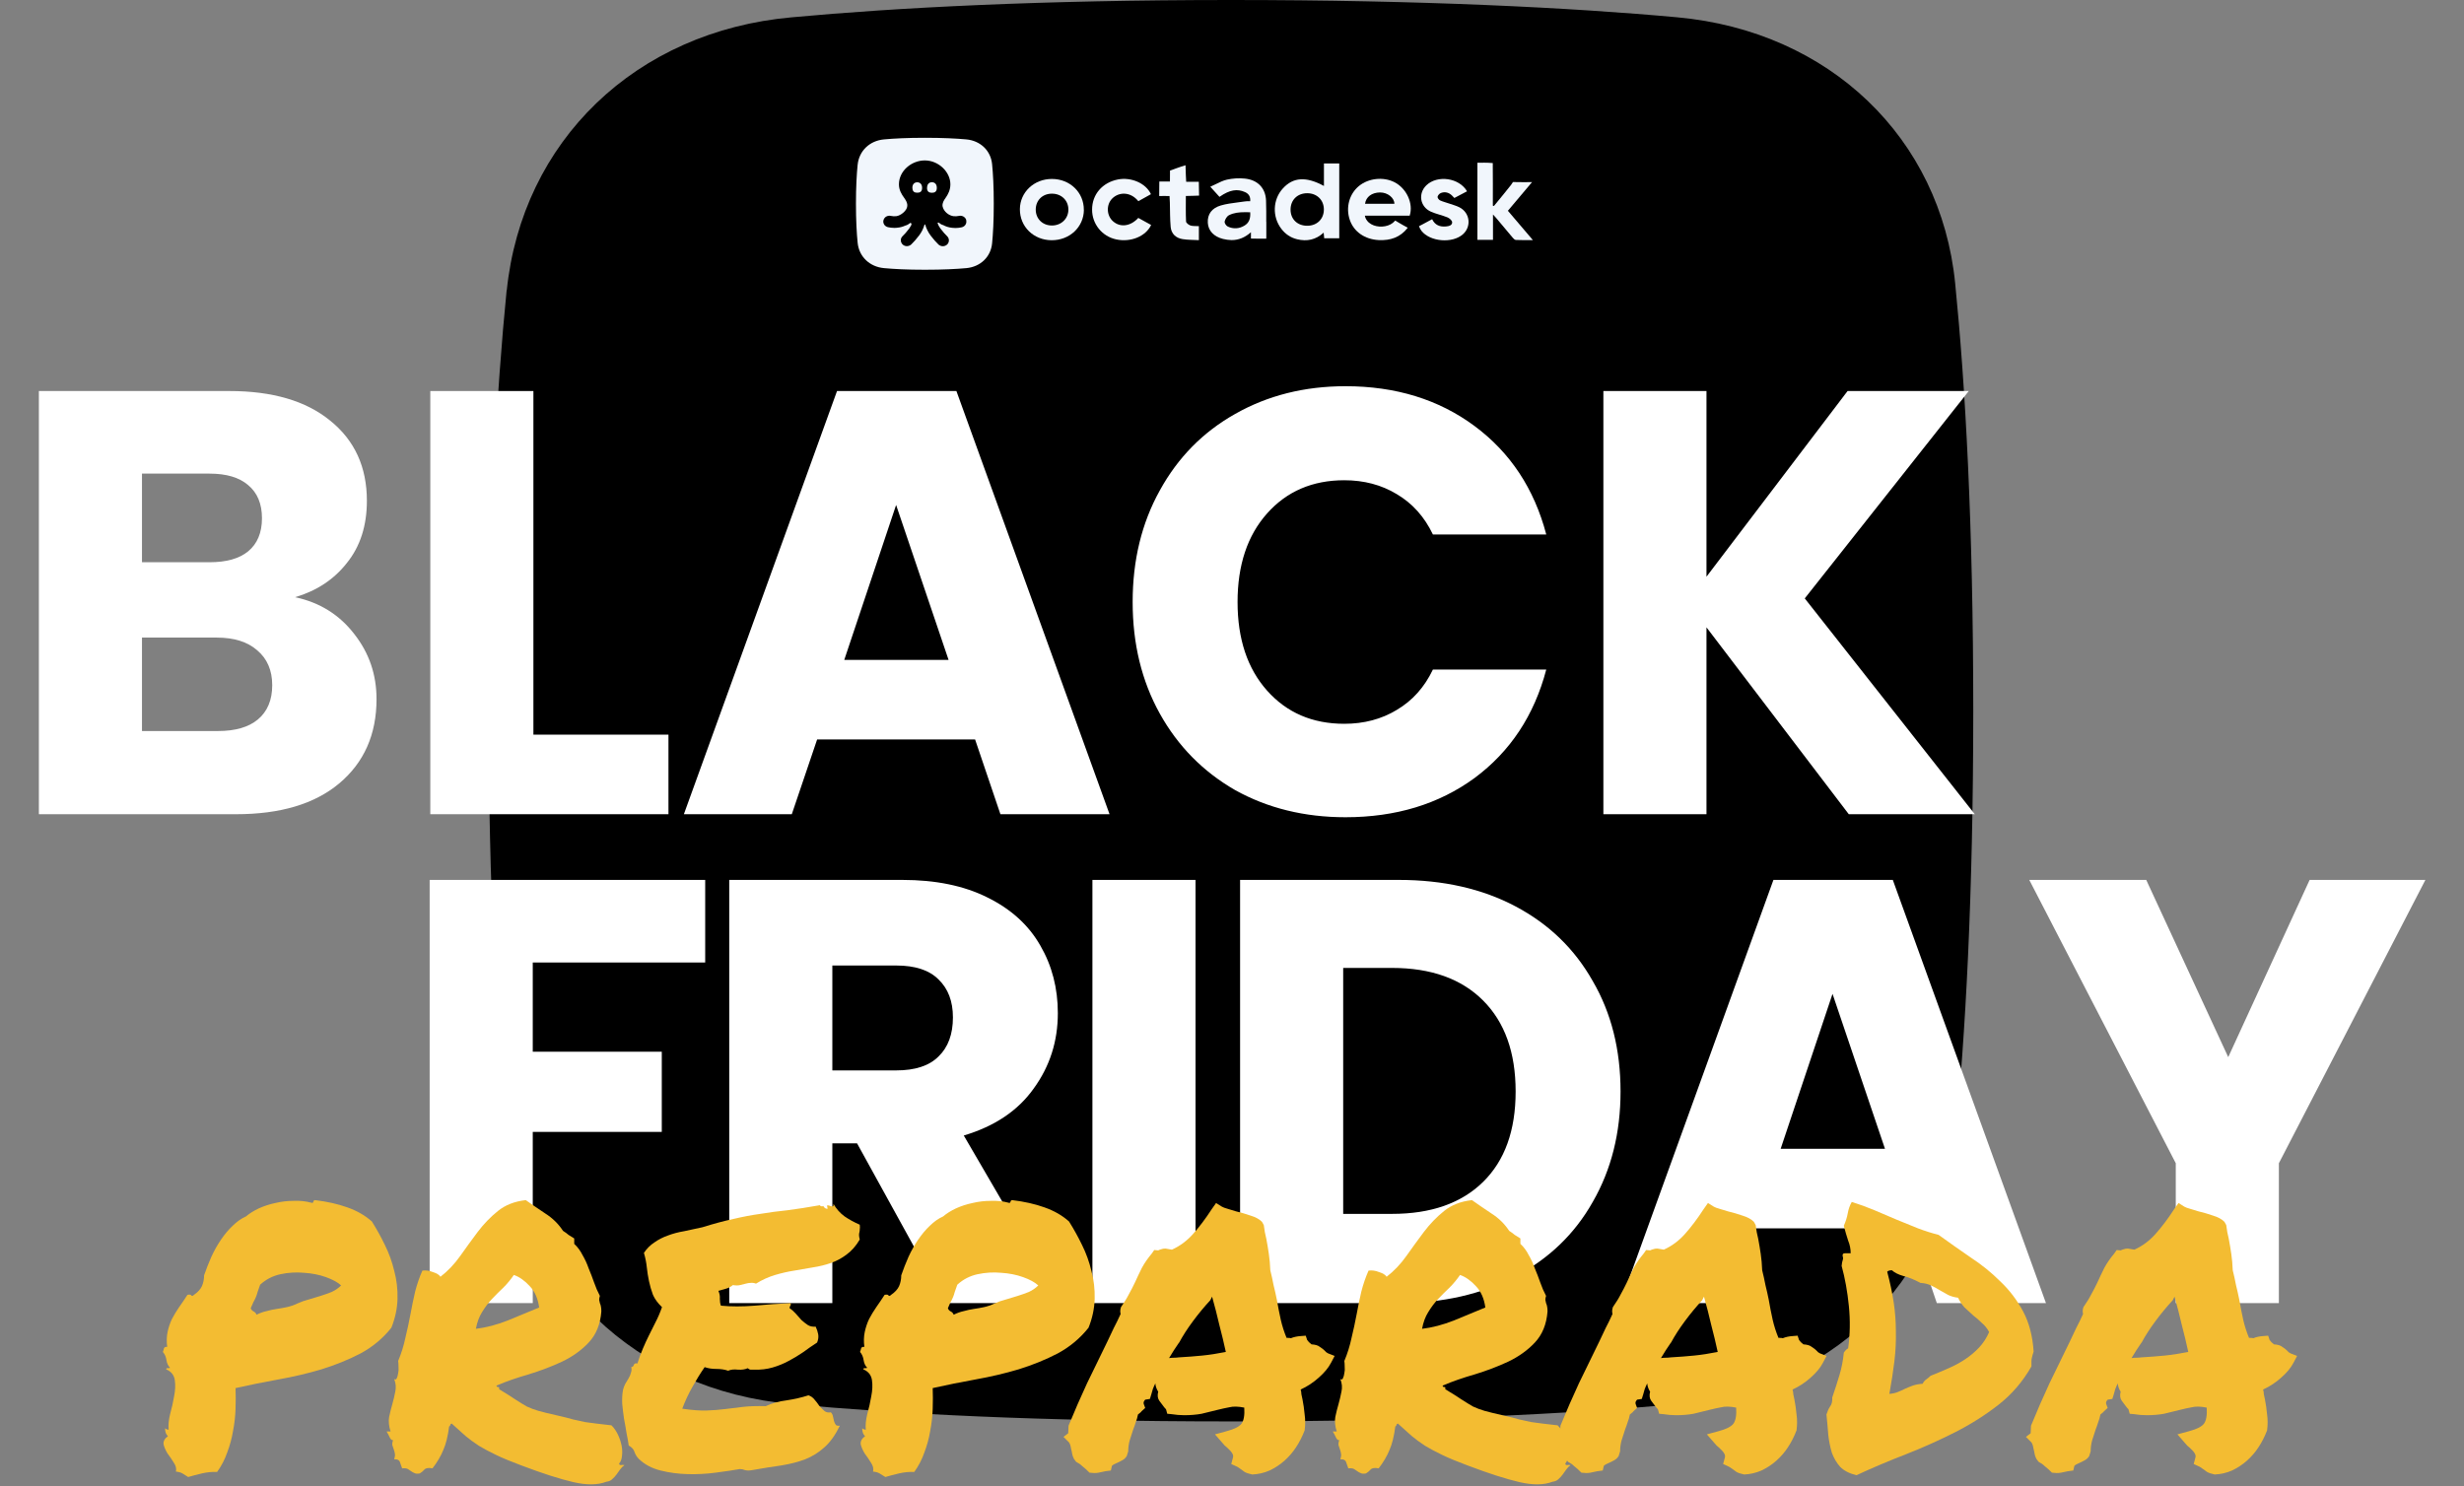
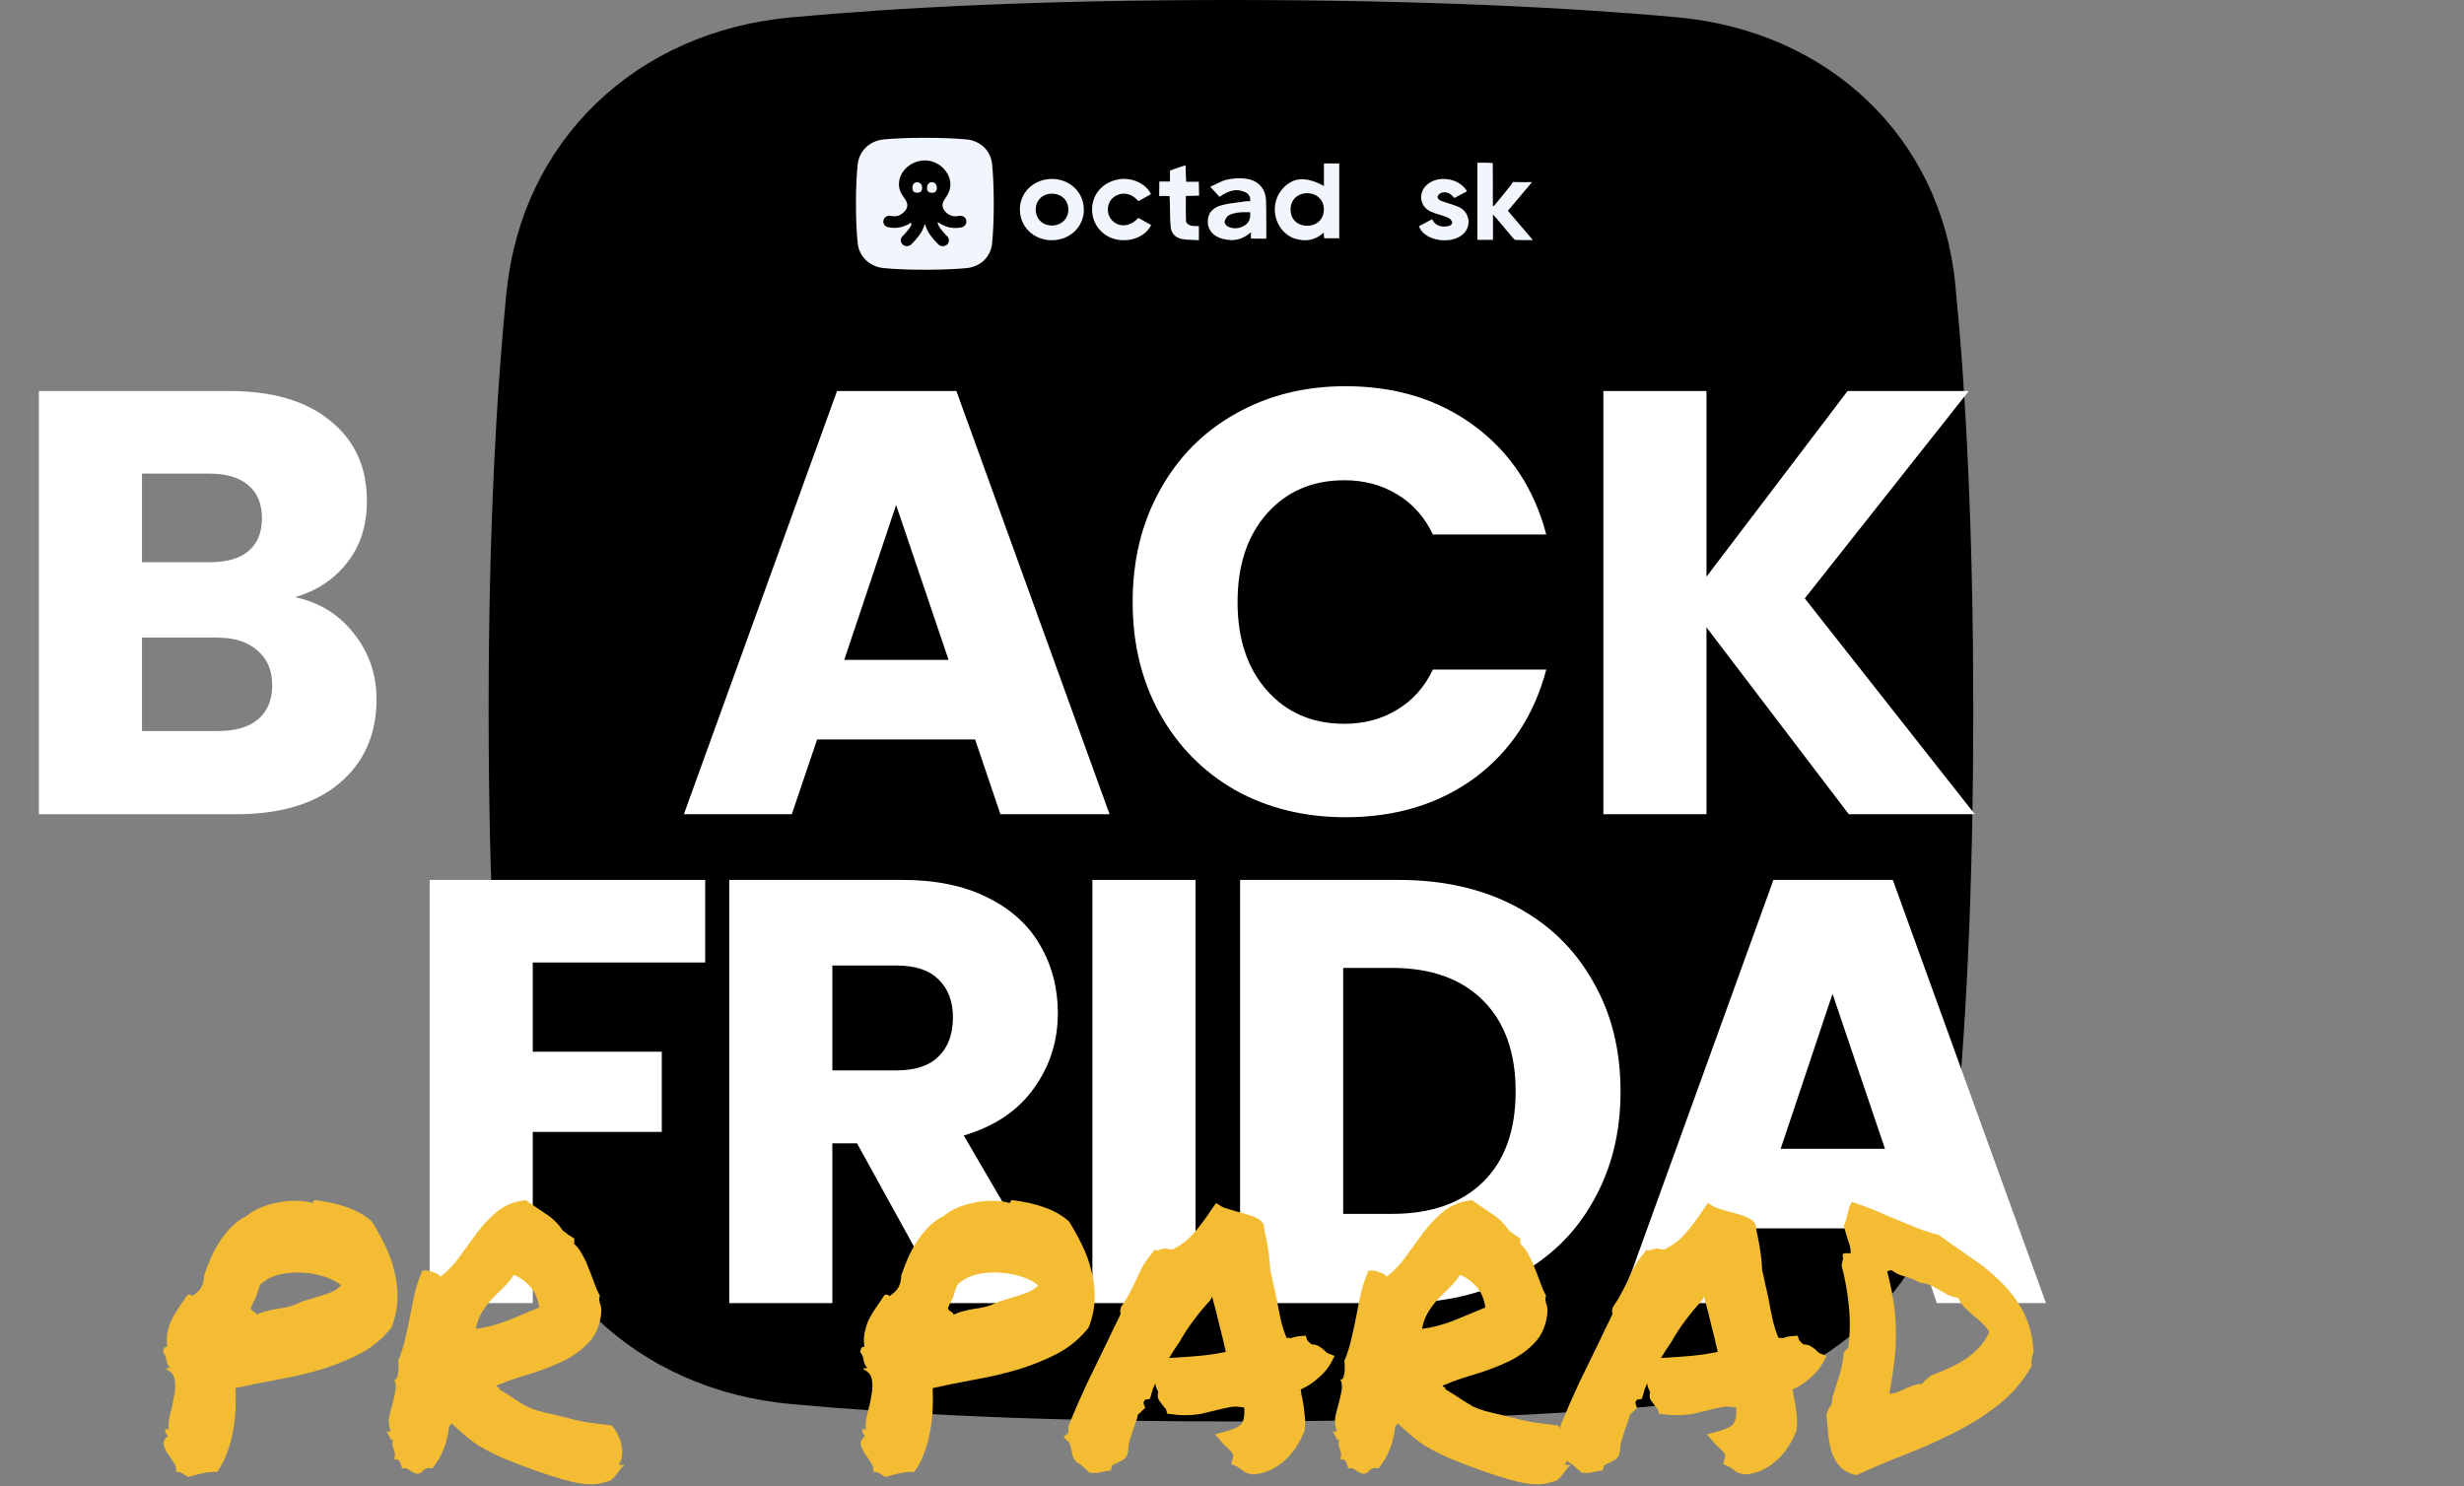
<svg xmlns="http://www.w3.org/2000/svg" width="590" height="356" viewBox="0 0 590 356" fill="none">
  <rect x="0" y="0" width="590" height="356" fill="#808080" stroke="none" />
  <path fill-rule="evenodd" clip-rule="evenodd" d="M121.331 69.677C124.969 33.843 152.168 7.465 189.588 4.147C214.708 1.825 249.184 0 294.746 0C340.309 0 376.343 1.825 401.636 4.147C438.017 7.465 464.697 33.014 468.161 67.852C470.587 92.073 472.493 125.584 472.493 170.211C472.493 214.837 470.587 248.349 468.161 272.57C464.697 307.408 438.017 332.956 401.636 336.274C376.343 338.597 341.348 340.422 294.746 340.422C248.144 340.422 214.708 338.597 189.588 336.274C152.168 332.956 124.796 306.413 121.331 270.745C118.906 246.358 117 213.344 117 170.045C117 126.746 118.906 93.732 121.331 69.345V69.677Z" fill="black" />
  <path d="M70.669 143.026C76.54 144.277 81.256 147.212 84.818 151.832C88.379 156.356 90.159 161.553 90.159 167.425C90.159 175.895 87.176 182.632 81.208 187.637C75.337 192.546 67.108 195 56.52 195H9.31V93.65H54.932C65.231 93.65 73.268 96.008 79.043 100.724C84.914 105.44 87.85 111.841 87.85 119.926C87.85 125.893 86.261 130.85 83.085 134.796C80.005 138.742 75.867 141.486 70.669 143.026ZM33.998 134.652H50.168C54.21 134.652 57.29 133.786 59.408 132.053C61.622 130.224 62.728 127.578 62.728 124.113C62.728 120.648 61.622 118.001 59.408 116.172C57.29 114.343 54.21 113.429 50.168 113.429H33.998V134.652ZM52.189 175.076C56.328 175.076 59.504 174.162 61.718 172.333C64.028 170.408 65.183 167.665 65.183 164.104C65.183 160.543 63.98 157.752 61.574 155.73C59.264 153.709 56.039 152.699 51.901 152.699H33.998V175.076H52.189Z" fill="white" />
-   <path d="M127.722 175.943H160.062V195H103.035V93.65H127.722V175.943Z" fill="white" />
  <path d="M233.485 177.098H195.659L189.596 195H163.753L200.424 93.65H229.009L265.68 195H239.549L233.485 177.098ZM227.133 158.04L214.572 120.936L202.156 158.04H227.133Z" fill="white" />
  <path d="M271.211 144.181C271.211 134.171 273.376 125.268 277.707 117.471C282.039 109.579 288.054 103.467 295.754 99.136C303.55 94.709 312.357 92.495 322.174 92.495C334.205 92.495 344.504 95.671 353.07 102.023C361.636 108.376 367.363 117.038 370.251 128.011H343.108C341.087 123.776 338.2 120.551 334.446 118.338C330.789 116.124 326.602 115.017 321.886 115.017C314.282 115.017 308.122 117.664 303.406 122.958C298.69 128.251 296.332 135.326 296.332 144.181C296.332 153.035 298.69 160.11 303.406 165.403C308.122 170.697 314.282 173.344 321.886 173.344C326.602 173.344 330.789 172.237 334.446 170.023C338.2 167.81 341.087 164.585 343.108 160.35H370.251C367.363 171.323 361.636 179.985 353.07 186.338C344.504 192.594 334.205 195.722 322.174 195.722C312.357 195.722 303.55 193.556 295.754 189.225C288.054 184.798 282.039 178.686 277.707 170.89C273.376 163.093 271.211 154.19 271.211 144.181Z" fill="white" />
  <path d="M442.686 195L408.613 150.244V195H383.926V93.65H408.613V138.117L442.397 93.65H471.416L432.146 143.314L472.86 195H442.686Z" fill="white" />
  <path d="M168.857 210.733V230.512H127.567V251.88H158.462V271.081H127.567V312.083H102.879V210.733H168.857Z" fill="white" />
  <path d="M226.3 312.083L205.221 273.824H199.302V312.083H174.614V210.733H216.049C224.038 210.733 230.824 212.129 236.406 214.92C242.085 217.711 246.32 221.561 249.111 226.47C251.902 231.282 253.298 236.672 253.298 242.64C253.298 249.377 251.373 255.393 247.523 260.686C243.769 265.98 238.187 269.734 230.775 271.948L254.164 312.083H226.3ZM199.302 256.355H214.606C219.129 256.355 222.498 255.248 224.712 253.035C227.022 250.821 228.177 247.693 228.177 243.65C228.177 239.8 227.022 236.769 224.712 234.555C222.498 232.341 219.129 231.234 214.606 231.234H199.302V256.355Z" fill="white" />
  <path d="M286.265 210.733V312.083H261.577V210.733H286.265Z" fill="white" />
  <path d="M334.907 210.733C345.591 210.733 354.927 212.851 362.916 217.086C370.904 221.321 377.064 227.288 381.395 234.988C385.823 242.592 388.037 251.398 388.037 261.408C388.037 271.322 385.823 280.129 381.395 287.829C377.064 295.529 370.856 301.496 362.771 305.731C354.783 309.966 345.494 312.083 334.907 312.083H296.937V210.733H334.907ZM333.319 290.716C342.655 290.716 349.922 288.166 355.119 283.064C360.317 277.963 362.916 270.744 362.916 261.408C362.916 252.072 360.317 244.805 355.119 239.608C349.922 234.41 342.655 231.812 333.319 231.812H321.625V290.716H333.319Z" fill="white" />
  <path d="M457.706 294.181H419.88L413.816 312.083H387.973L424.644 210.733H453.23L489.901 312.083H463.769L457.706 294.181ZM451.353 275.124L438.793 238.02L426.377 275.124H451.353Z" fill="white" />
-   <path d="M580.756 210.733L545.673 278.589V312.083H520.985V278.589L485.903 210.733H513.911L533.546 253.179L553.036 210.733H580.756Z" fill="white" />
  <path d="M39.779 327.938C39.837 327.707 39.952 327.621 40.125 327.678C40.356 327.678 40.558 327.65 40.731 327.592C40.27 327.13 39.981 326.524 39.866 325.774C39.75 324.966 39.462 324.302 39 323.783C39.115 323.494 39.202 323.206 39.26 322.917C39.375 322.628 39.635 322.513 40.039 322.571C39.866 321.301 39.895 320.118 40.125 319.021C40.356 317.925 40.703 316.886 41.164 315.905C41.684 314.924 42.261 313.971 42.896 313.048C43.588 312.067 44.252 311.086 44.887 310.105C45.406 309.989 45.724 310.047 45.839 310.278C45.955 310.451 46.157 310.393 46.445 310.105C47.368 309.47 48.003 308.777 48.35 308.027C48.696 307.219 48.869 306.353 48.869 305.43C49.389 303.929 49.966 302.457 50.6 301.015C51.293 299.514 52.072 298.129 52.938 296.859C53.804 295.589 54.727 294.493 55.708 293.569C56.689 292.588 57.757 291.838 58.911 291.319C59.719 290.626 60.729 289.991 61.941 289.414C63.211 288.837 64.538 288.404 65.924 288.115C67.367 287.769 68.838 287.596 70.339 287.596C71.839 287.538 73.224 287.683 74.494 288.029C74.783 288.144 74.956 288.087 75.014 287.856C75.071 287.567 75.216 287.423 75.446 287.423C78.332 287.769 80.9 288.346 83.151 289.154C85.46 289.962 87.422 291.088 89.038 292.531C90.135 294.262 91.174 296.138 92.155 298.158C93.136 300.12 93.886 302.198 94.406 304.391C94.983 306.526 95.242 308.748 95.185 311.057C95.127 313.365 94.636 315.674 93.713 317.982C91.693 320.522 89.24 322.571 86.354 324.129C83.469 325.63 80.352 326.899 77.005 327.938C73.715 328.919 70.281 329.727 66.703 330.362C63.182 330.997 59.748 331.69 56.401 332.44C56.459 333.998 56.459 335.672 56.401 337.461C56.343 339.192 56.141 340.953 55.795 342.742C55.506 344.473 55.044 346.176 54.41 347.85C53.833 349.523 53.025 351.081 51.986 352.524C50.831 352.467 49.619 352.582 48.35 352.871C47.138 353.159 46.041 353.448 45.06 353.736C44.598 353.448 44.137 353.159 43.675 352.871C43.271 352.64 42.751 352.495 42.117 352.438C42.29 351.745 42.117 351.024 41.597 350.273C41.135 349.523 40.645 348.802 40.125 348.109C39.664 347.359 39.346 346.638 39.173 345.945C39.058 345.195 39.404 344.531 40.212 343.954C39.75 343.55 39.519 342.915 39.519 342.049C39.75 342.28 40.039 342.396 40.385 342.396C40.27 341.357 40.385 340.116 40.731 338.673C41.135 337.23 41.453 335.816 41.684 334.431C41.972 332.988 42.03 331.69 41.857 330.535C41.684 329.323 40.991 328.458 39.779 327.938ZM62.288 307.681C62.057 308.315 61.855 308.893 61.682 309.412C61.566 309.874 61.422 310.307 61.249 310.711C61.076 311.115 60.874 311.519 60.643 311.923C60.47 312.327 60.268 312.788 60.037 313.308C60.152 313.654 60.383 313.914 60.729 314.087C61.076 314.26 61.306 314.52 61.422 314.866C62.23 314.462 63.038 314.173 63.846 314C64.654 313.769 65.462 313.596 66.27 313.481C67.078 313.365 67.886 313.221 68.694 313.048C69.502 312.875 70.339 312.586 71.204 312.182C72.07 311.778 72.965 311.461 73.888 311.23C74.869 310.941 75.822 310.653 76.745 310.364C77.668 310.076 78.563 309.758 79.429 309.412C80.294 309.008 81.045 308.489 81.68 307.854C80.872 307.103 79.66 306.44 78.044 305.863C76.428 305.285 74.667 304.939 72.763 304.824C70.916 304.651 69.04 304.766 67.136 305.17C65.289 305.574 63.673 306.411 62.288 307.681Z" fill="#F3BC32" />
  <path d="M94.125 344.906C93.836 344.964 93.577 344.762 93.346 344.3C93.115 343.781 92.855 343.29 92.567 342.828H93.519C93.115 341.559 93 340.404 93.173 339.366C93.404 338.269 93.663 337.23 93.952 336.249C94.24 335.21 94.471 334.229 94.644 333.306C94.875 332.324 94.789 331.314 94.385 330.276C94.673 330.449 94.875 330.391 94.991 330.102C95.164 329.756 95.279 329.352 95.337 328.89C95.452 328.371 95.481 327.852 95.424 327.332C95.424 326.755 95.395 326.293 95.337 325.947C96.087 324.158 96.664 322.311 97.068 320.406C97.53 318.502 97.934 316.626 98.28 314.779C98.627 312.875 99.002 311.057 99.406 309.325C99.868 307.536 100.445 305.863 101.137 304.304C101.945 304.189 102.782 304.304 103.648 304.651C104.571 304.939 105.177 305.314 105.466 305.776C107.255 304.391 108.842 302.717 110.227 300.755C111.612 298.793 112.998 296.888 114.383 295.041C115.825 293.137 117.441 291.463 119.231 290.02C121.02 288.577 123.242 287.711 125.897 287.423C127.282 288.404 128.84 289.472 130.571 290.626C132.303 291.723 133.717 293.108 134.813 294.781C135.275 295.07 135.708 295.387 136.112 295.734C136.574 296.022 137.035 296.311 137.497 296.599V297.898C138.305 298.648 138.969 299.543 139.488 300.582C140.065 301.563 140.556 302.631 140.96 303.785C141.422 304.881 141.855 306.007 142.259 307.161C142.663 308.315 143.124 309.383 143.644 310.364C143.528 310.711 143.471 311.028 143.471 311.317C143.528 311.547 143.586 311.807 143.644 312.096C143.759 312.327 143.846 312.615 143.903 312.961C143.961 313.25 143.99 313.625 143.99 314.087C143.759 317.146 142.749 319.627 140.96 321.532C139.229 323.379 137.093 324.908 134.554 326.12C132.072 327.274 129.417 328.284 126.589 329.15C123.761 329.958 121.193 330.853 118.884 331.834C118.884 332.065 119 332.18 119.231 332.18C119.519 332.18 119.606 332.353 119.49 332.7C121.222 333.738 122.549 334.575 123.473 335.21C124.454 335.845 125.348 336.393 126.156 336.855C127.022 337.259 127.945 337.605 128.927 337.894C129.965 338.182 131.379 338.529 133.169 338.933C134.958 339.337 136.343 339.683 137.324 339.972C138.363 340.202 139.286 340.404 140.094 340.578C140.902 340.693 141.768 340.808 142.691 340.924C143.615 341.039 144.856 341.184 146.414 341.357C147.049 341.992 147.568 342.742 147.972 343.608C148.376 344.473 148.665 345.339 148.838 346.205C149.011 347.07 149.04 347.907 148.925 348.715C148.867 349.466 148.636 350.071 148.232 350.533C148.29 350.764 148.434 350.879 148.665 350.879C148.953 350.822 149.242 350.822 149.531 350.879C149.127 351.168 148.78 351.514 148.492 351.918C148.203 352.322 147.915 352.726 147.626 353.13C147.337 353.534 146.991 353.909 146.587 354.256C146.241 354.602 145.779 354.804 145.202 354.862C143.124 355.67 140.469 355.699 137.237 354.948C134.005 354.198 129.879 352.871 124.858 350.966C122.376 350.043 120.356 349.206 118.798 348.456C117.239 347.705 115.883 346.984 114.729 346.291C113.575 345.541 112.507 344.762 111.526 343.954C110.545 343.088 109.419 342.078 108.15 340.924C107.976 340.982 107.861 341.097 107.803 341.27C107.803 341.443 107.717 341.559 107.544 341.616C107.255 343.925 106.793 345.801 106.158 347.244C105.581 348.686 104.716 350.158 103.561 351.659C102.638 351.485 102.003 351.572 101.657 351.918C101.368 352.265 100.993 352.582 100.531 352.871C99.954 352.986 99.521 352.957 99.233 352.784C98.944 352.669 98.684 352.524 98.454 352.351C98.223 352.178 97.963 352.005 97.674 351.832C97.386 351.659 96.924 351.601 96.289 351.659C96.116 351.139 95.943 350.649 95.77 350.187C95.597 349.668 95.135 349.437 94.385 349.494C94.558 348.975 94.616 348.542 94.558 348.196C94.5 347.792 94.414 347.446 94.298 347.157C94.183 346.811 94.067 346.464 93.952 346.118C93.894 345.772 93.952 345.368 94.125 344.906ZM123.04 305.343C122.289 306.44 121.453 307.45 120.529 308.373C119.606 309.239 118.682 310.162 117.759 311.143C116.893 312.067 116.114 313.106 115.422 314.26C114.729 315.356 114.238 316.684 113.95 318.242C116.374 317.954 118.913 317.29 121.568 316.251C124.223 315.154 126.733 314.116 129.1 313.134C128.811 310.999 128.061 309.297 126.849 308.027C125.637 306.699 124.367 305.805 123.04 305.343Z" fill="#F3BC32" />
-   <path d="M152.973 349.408C152.511 348.946 152.165 348.398 151.934 347.763C151.761 347.128 151.299 346.609 150.549 346.205C150.433 345.339 150.26 344.358 150.029 343.261C149.856 342.107 149.654 340.953 149.423 339.798C149.25 338.586 149.106 337.403 148.99 336.249C148.933 335.037 148.99 333.94 149.163 332.959C149.279 332.44 149.452 331.949 149.683 331.488C149.971 331.026 150.231 330.593 150.462 330.189C150.751 329.727 150.953 329.266 151.068 328.804C151.241 328.342 151.27 327.88 151.155 327.419C151.501 327.361 151.703 327.188 151.761 326.899C151.876 326.553 152.165 326.438 152.626 326.553C153.03 325.283 153.463 324.1 153.925 323.004C154.387 321.907 154.877 320.839 155.397 319.8C155.916 318.762 156.435 317.723 156.955 316.684C157.532 315.587 158.051 314.375 158.513 313.048C157.532 312.125 156.811 311.143 156.349 310.105C155.945 309.008 155.627 307.911 155.397 306.815C155.166 305.718 154.993 304.622 154.877 303.525C154.762 302.371 154.531 301.217 154.185 300.062C154.877 299.023 155.714 298.187 156.695 297.552C157.676 296.859 158.744 296.311 159.898 295.907C161.11 295.445 162.409 295.099 163.794 294.868C165.179 294.579 166.651 294.262 168.209 293.916C170.979 293.05 173.461 292.386 175.654 291.925C177.847 291.405 179.983 291.001 182.06 290.713C184.138 290.366 186.302 290.078 188.553 289.847C190.804 289.558 193.401 289.154 196.345 288.635C196.402 288.808 196.489 288.895 196.604 288.895C196.778 288.895 196.98 288.895 197.21 288.895C197.384 289.299 197.701 289.501 198.163 289.501C198.163 289.327 198.134 289.183 198.076 289.068C198.076 288.895 198.076 288.75 198.076 288.635C198.192 288.635 198.336 288.664 198.509 288.721C198.74 288.779 198.913 288.837 199.028 288.895C199.202 288.952 199.346 288.952 199.461 288.895C199.577 288.779 199.606 288.577 199.548 288.289C200.24 289.501 201.135 290.511 202.232 291.319C203.328 292.069 204.54 292.733 205.868 293.31C205.925 293.829 205.925 294.204 205.868 294.435C205.868 294.666 205.839 294.897 205.781 295.128C205.723 295.301 205.694 295.532 205.694 295.82C205.694 296.051 205.752 296.397 205.868 296.859C204.944 298.417 203.876 299.629 202.664 300.495C201.51 301.361 200.269 302.025 198.942 302.486C197.614 302.948 196.2 303.294 194.7 303.525C193.257 303.756 191.756 304.016 190.198 304.304C188.698 304.535 187.168 304.881 185.61 305.343C184.052 305.805 182.522 306.497 181.022 307.421C180.56 307.248 180.127 307.19 179.723 307.248C179.377 307.248 179.002 307.305 178.598 307.421C178.194 307.536 177.732 307.652 177.212 307.767C176.751 307.883 176.174 307.883 175.481 307.767C175.019 308.171 174.471 308.46 173.836 308.633C173.259 308.806 172.653 308.979 172.018 309.152C172.307 309.787 172.422 310.422 172.365 311.057C172.365 311.692 172.451 312.24 172.624 312.702C175.048 312.932 177.732 312.932 180.675 312.702C183.619 312.413 186.504 312.211 189.332 312.096C189.39 312.384 189.361 312.586 189.246 312.702C189.13 312.817 189.073 313.019 189.073 313.308C189.592 313.654 190.083 314.087 190.544 314.606C191.006 315.126 191.468 315.645 191.93 316.164C192.449 316.626 192.968 317.03 193.488 317.376C194.007 317.665 194.613 317.78 195.306 317.723C195.594 318.3 195.796 318.906 195.912 319.541C196.027 320.176 195.941 320.839 195.652 321.532C194.498 322.282 193.372 323.061 192.276 323.869C191.179 324.62 190.025 325.312 188.813 325.947C187.659 326.582 186.389 327.101 185.004 327.505C183.619 327.909 182.118 328.082 180.502 328.025C180.214 328.025 179.954 328.025 179.723 328.025C179.55 328.025 179.319 327.909 179.03 327.678C178.453 327.967 177.674 328.082 176.693 328.025C175.77 327.909 174.99 327.996 174.356 328.284C173.548 327.996 172.595 327.852 171.499 327.852C170.46 327.852 169.537 327.707 168.729 327.419C167.69 328.919 166.709 330.506 165.785 332.18C164.862 333.796 164.054 335.528 163.361 337.374C165.727 337.721 167.69 337.865 169.248 337.807C170.806 337.75 172.278 337.634 173.663 337.461C175.048 337.288 176.462 337.115 177.905 336.942C179.406 336.768 181.224 336.711 183.359 336.768C184.802 336.076 186.447 335.614 188.294 335.383C190.198 335.095 191.958 334.691 193.574 334.171C194.152 334.344 194.642 334.691 195.046 335.21C195.45 335.672 195.825 336.162 196.172 336.682C196.576 337.144 196.98 337.548 197.384 337.894C197.788 338.24 198.307 338.356 198.942 338.24C199.23 338.529 199.404 338.875 199.461 339.279C199.577 339.683 199.663 340.058 199.721 340.404C199.836 340.751 199.981 341.039 200.154 341.27C200.327 341.443 200.644 341.501 201.106 341.443C200.01 343.694 198.769 345.426 197.384 346.638C196.056 347.85 194.527 348.802 192.795 349.494C191.122 350.129 189.217 350.62 187.082 350.966C185.004 351.255 182.666 351.63 180.069 352.091C179.434 352.207 178.886 352.207 178.424 352.091C178.02 351.918 177.588 351.832 177.126 351.832C175.51 352.12 173.577 352.409 171.326 352.697C169.133 352.986 166.911 353.101 164.66 353.044C162.409 352.986 160.245 352.697 158.167 352.178C156.089 351.659 154.358 350.735 152.973 349.408Z" fill="#F3BC32" />
  <path d="M206.712 327.938C206.77 327.707 206.886 327.621 207.059 327.678C207.29 327.678 207.492 327.65 207.665 327.592C207.203 327.13 206.914 326.524 206.799 325.774C206.684 324.966 206.395 324.302 205.933 323.783C206.049 323.494 206.135 323.206 206.193 322.917C206.308 322.628 206.568 322.513 206.972 322.571C206.799 321.301 206.828 320.118 207.059 319.021C207.29 317.925 207.636 316.886 208.098 315.905C208.617 314.924 209.194 313.971 209.829 313.048C210.522 312.067 211.185 311.086 211.82 310.105C212.34 309.989 212.657 310.047 212.772 310.278C212.888 310.451 213.09 310.393 213.378 310.105C214.302 309.47 214.937 308.777 215.283 308.027C215.629 307.219 215.802 306.353 215.802 305.43C216.322 303.929 216.899 302.457 217.534 301.015C218.226 299.514 219.006 298.129 219.871 296.859C220.737 295.589 221.66 294.493 222.642 293.569C223.623 292.588 224.69 291.838 225.845 291.319C226.653 290.626 227.663 289.991 228.875 289.414C230.144 288.837 231.472 288.404 232.857 288.115C234.3 287.769 235.771 287.596 237.272 287.596C238.773 287.538 240.158 287.683 241.427 288.029C241.716 288.144 241.889 288.087 241.947 287.856C242.005 287.567 242.149 287.423 242.38 287.423C245.265 287.769 247.834 288.346 250.085 289.154C252.393 289.962 254.355 291.088 255.971 292.531C257.068 294.262 258.107 296.138 259.088 298.158C260.069 300.12 260.819 302.198 261.339 304.391C261.916 306.526 262.176 308.748 262.118 311.057C262.06 313.365 261.57 315.674 260.646 317.982C258.626 320.522 256.173 322.571 253.288 324.129C250.402 325.63 247.285 326.899 243.938 327.938C240.648 328.919 237.214 329.727 233.636 330.362C230.116 330.997 226.682 331.69 223.334 332.44C223.392 333.998 223.392 335.672 223.334 337.461C223.276 339.192 223.074 340.953 222.728 342.742C222.44 344.473 221.978 346.176 221.343 347.85C220.766 349.523 219.958 351.081 218.919 352.524C217.765 352.467 216.553 352.582 215.283 352.871C214.071 353.159 212.974 353.448 211.993 353.736C211.532 353.448 211.07 353.159 210.608 352.871C210.204 352.64 209.685 352.495 209.05 352.438C209.223 351.745 209.05 351.024 208.53 350.273C208.069 349.523 207.578 348.802 207.059 348.109C206.597 347.359 206.28 346.638 206.106 345.945C205.991 345.195 206.337 344.531 207.145 343.954C206.684 343.55 206.453 342.915 206.453 342.049C206.684 342.28 206.972 342.396 207.318 342.396C207.203 341.357 207.318 340.116 207.665 338.673C208.069 337.23 208.386 335.816 208.617 334.431C208.906 332.988 208.963 331.69 208.79 330.535C208.617 329.323 207.924 328.458 206.712 327.938ZM229.221 307.681C228.99 308.315 228.788 308.893 228.615 309.412C228.5 309.874 228.355 310.307 228.182 310.711C228.009 311.115 227.807 311.519 227.576 311.923C227.403 312.327 227.201 312.788 226.97 313.308C227.086 313.654 227.316 313.914 227.663 314.087C228.009 314.26 228.24 314.52 228.355 314.866C229.163 314.462 229.971 314.173 230.779 314C231.587 313.769 232.395 313.596 233.203 313.481C234.011 313.365 234.819 313.221 235.627 313.048C236.435 312.875 237.272 312.586 238.138 312.182C239.003 311.778 239.898 311.461 240.821 311.23C241.803 310.941 242.755 310.653 243.678 310.364C244.602 310.076 245.496 309.758 246.362 309.412C247.228 309.008 247.978 308.489 248.613 307.854C247.805 307.103 246.593 306.44 244.977 305.863C243.361 305.285 241.601 304.939 239.696 304.824C237.849 304.651 235.973 304.766 234.069 305.17C232.222 305.574 230.606 306.411 229.221 307.681Z" fill="#F3BC32" />
  <path d="M254.652 344.127L255.777 343.261L255.864 341.443C257.307 337.923 258.779 334.546 260.279 331.314C261.837 328.082 263.453 324.764 265.127 321.359C265.647 320.262 266.166 319.166 266.685 318.069C267.263 316.972 267.811 315.847 268.33 314.693C268.273 314.462 268.244 314.231 268.244 314C268.244 313.712 268.301 313.394 268.417 313.048C269.225 311.894 269.86 310.855 270.321 309.931C270.841 309.008 271.331 308.056 271.793 307.075C272.313 305.92 272.861 304.766 273.438 303.612C274.073 302.457 274.852 301.332 275.775 300.235L276.381 299.37L277.334 299.456C277.565 299.341 277.795 299.254 278.026 299.197C278.315 299.081 278.661 299.023 279.065 299.023L280.623 299.283C282.528 298.417 284.202 297.177 285.645 295.561C287.145 293.887 288.646 291.896 290.146 289.587L291.185 288.115L292.57 288.981C292.859 289.154 293.32 289.327 293.955 289.501C294.59 289.674 295.254 289.876 295.946 290.107C297.158 290.395 298.342 290.741 299.496 291.145C300.65 291.492 301.545 291.982 302.18 292.617L302.612 293.396C302.728 294.031 302.814 294.608 302.872 295.128C302.988 295.647 303.103 296.167 303.218 296.686C303.449 297.898 303.651 299.11 303.824 300.322C303.998 301.476 304.113 302.775 304.171 304.218C304.459 305.372 304.719 306.555 304.95 307.767C305.238 308.921 305.498 310.076 305.729 311.23C306.018 312.904 306.335 314.52 306.681 316.078C307.028 317.578 307.489 319.021 308.066 320.406C308.644 320.406 308.99 320.435 309.105 320.493C309.798 320.204 310.606 320.031 311.529 319.974L312.655 319.887L313.001 320.926C313.116 321.099 313.261 321.272 313.434 321.445C313.607 321.618 313.809 321.792 314.04 321.965C314.963 322.022 315.627 322.224 316.031 322.571C316.493 322.859 316.868 323.148 317.156 323.436C317.272 323.552 317.416 323.696 317.589 323.869C317.762 323.985 317.907 324.071 318.022 324.129L319.58 324.735L318.715 326.38C318.08 327.592 317.099 328.775 315.771 329.929C314.502 331.084 313.059 332.036 311.443 332.786C311.558 333.19 311.616 333.565 311.616 333.912C311.674 334.258 311.76 334.662 311.876 335.124C312.106 336.278 312.28 337.49 312.395 338.76C312.568 339.972 312.568 341.241 312.395 342.569C311.818 344.069 311.125 345.426 310.317 346.638C309.567 347.792 308.644 348.86 307.547 349.841C306.508 350.764 305.325 351.543 303.998 352.178C302.67 352.755 301.285 353.073 299.842 353.13C299.034 352.957 298.428 352.755 298.024 352.524C297.678 352.293 297.36 352.063 297.072 351.832C296.61 351.485 296.235 351.255 295.946 351.139L294.821 350.62L295.167 349.321C295.34 348.86 295.312 348.456 295.081 348.109C294.908 347.763 294.504 347.301 293.869 346.724C293.638 346.551 293.436 346.378 293.263 346.205C293.09 345.974 292.888 345.743 292.657 345.512L290.925 343.521L293.782 342.742C295.514 342.28 296.668 341.703 297.245 341.01C297.822 340.26 298.053 338.962 297.938 337.115C296.495 336.826 295.312 336.797 294.388 337.028C293.465 337.201 292.541 337.403 291.618 337.634C290.29 337.98 288.992 338.298 287.722 338.586C286.453 338.817 285.067 338.933 283.567 338.933C282.586 338.933 281.547 338.846 280.45 338.673L279.498 338.586L279.238 337.634C279.238 337.519 279.152 337.403 278.979 337.288C278.863 337.115 278.748 336.97 278.632 336.855C278.344 336.509 277.997 336.047 277.593 335.47C277.189 334.893 277.103 334.171 277.334 333.306C276.93 332.671 276.699 332.007 276.641 331.314C276.41 331.776 276.208 332.238 276.035 332.7C275.92 333.104 275.804 333.508 275.689 333.912L275.343 335.037L274.217 335.21C274.102 335.326 273.986 335.499 273.871 335.73C273.813 335.96 273.813 336.134 273.871 336.249L274.217 337.201L273.351 337.98C273.236 338.154 273.092 338.298 272.919 338.413C272.745 338.529 272.601 338.644 272.486 338.76C272.37 339.394 272.197 340 271.966 340.578C271.793 341.155 271.591 341.732 271.36 342.309C271.072 343.232 270.783 344.127 270.495 344.993C270.264 345.858 270.148 346.724 270.148 347.59L269.802 348.715C269.513 349.177 269.138 349.523 268.677 349.754C268.273 349.985 267.869 350.187 267.465 350.36C266.887 350.591 266.483 350.822 266.253 351.053L265.993 352.178L264.694 352.351C263.944 352.524 263.396 352.64 263.049 352.697C262.761 352.755 262.415 352.784 262.011 352.784L260.885 352.697C260.193 352.005 259.615 351.485 259.154 351.139C258.75 350.735 258.259 350.389 257.682 350.1L257.163 349.408C256.932 348.946 256.787 348.542 256.73 348.196C256.672 347.792 256.585 347.388 256.47 346.984C256.355 346.234 256.181 345.714 255.951 345.426L254.652 344.127ZM282.268 321.618C281.46 322.773 280.681 323.985 279.931 325.254C280.335 325.197 280.71 325.168 281.056 325.168C281.46 325.168 281.864 325.139 282.268 325.081C284.288 324.966 286.164 324.822 287.895 324.648C289.627 324.475 291.502 324.187 293.522 323.783C293.061 321.647 292.541 319.483 291.964 317.29C291.445 315.039 290.868 312.788 290.233 310.537L289.8 311.403C288.357 312.961 286.972 314.635 285.645 316.424C284.317 318.213 283.221 319.916 282.355 321.532L282.268 321.618Z" fill="#F3BC32" />
  <path d="M320.685 344.906C320.396 344.964 320.137 344.762 319.906 344.3C319.675 343.781 319.415 343.29 319.127 342.828H320.079C319.675 341.559 319.56 340.404 319.733 339.366C319.964 338.269 320.223 337.23 320.512 336.249C320.8 335.21 321.031 334.229 321.204 333.306C321.435 332.324 321.349 331.314 320.945 330.276C321.233 330.449 321.435 330.391 321.551 330.102C321.724 329.756 321.839 329.352 321.897 328.89C322.012 328.371 322.041 327.852 321.984 327.332C321.984 326.755 321.955 326.293 321.897 325.947C322.647 324.158 323.224 322.311 323.628 320.406C324.09 318.502 324.494 316.626 324.84 314.779C325.187 312.875 325.562 311.057 325.966 309.325C326.428 307.536 327.005 305.863 327.697 304.304C328.505 304.189 329.342 304.304 330.208 304.651C331.131 304.939 331.737 305.314 332.026 305.776C333.815 304.391 335.402 302.717 336.787 300.755C338.172 298.793 339.558 296.888 340.943 295.041C342.386 293.137 344.002 291.463 345.791 290.02C347.58 288.577 349.802 287.711 352.457 287.423C353.842 288.404 355.4 289.472 357.131 290.626C358.863 291.723 360.277 293.108 361.373 294.781C361.835 295.07 362.268 295.387 362.672 295.734C363.134 296.022 363.595 296.311 364.057 296.599V297.898C364.865 298.648 365.529 299.543 366.048 300.582C366.625 301.563 367.116 302.631 367.52 303.785C367.982 304.881 368.415 306.007 368.819 307.161C369.223 308.315 369.684 309.383 370.204 310.364C370.088 310.711 370.031 311.028 370.031 311.317C370.088 311.547 370.146 311.807 370.204 312.096C370.319 312.327 370.406 312.615 370.463 312.961C370.521 313.25 370.55 313.625 370.55 314.087C370.319 317.146 369.309 319.627 367.52 321.532C365.789 323.379 363.653 324.908 361.114 326.12C358.632 327.274 355.977 328.284 353.149 329.15C350.321 329.958 347.753 330.853 345.444 331.834C345.444 332.065 345.56 332.18 345.791 332.18C346.079 332.18 346.166 332.353 346.05 332.7C347.782 333.738 349.109 334.575 350.033 335.21C351.014 335.845 351.908 336.393 352.716 336.855C353.582 337.259 354.505 337.605 355.487 337.894C356.525 338.182 357.939 338.529 359.729 338.933C361.518 339.337 362.903 339.683 363.884 339.972C364.923 340.202 365.846 340.404 366.654 340.578C367.462 340.693 368.328 340.808 369.251 340.924C370.175 341.039 371.416 341.184 372.974 341.357C373.609 341.992 374.128 342.742 374.532 343.608C374.936 344.473 375.225 345.339 375.398 346.205C375.571 347.07 375.6 347.907 375.485 348.715C375.427 349.466 375.196 350.071 374.792 350.533C374.85 350.764 374.994 350.879 375.225 350.879C375.513 350.822 375.802 350.822 376.091 350.879C375.687 351.168 375.34 351.514 375.052 351.918C374.763 352.322 374.475 352.726 374.186 353.13C373.897 353.534 373.551 353.909 373.147 354.256C372.801 354.602 372.339 354.804 371.762 354.862C369.684 355.67 367.029 355.699 363.797 354.948C360.565 354.198 356.439 352.871 351.418 350.966C348.936 350.043 346.916 349.206 345.358 348.456C343.8 347.705 342.443 346.984 341.289 346.291C340.135 345.541 339.067 344.762 338.086 343.954C337.105 343.088 335.979 342.078 334.71 340.924C334.536 340.982 334.421 341.097 334.363 341.27C334.363 341.443 334.277 341.559 334.104 341.616C333.815 343.925 333.353 345.801 332.718 347.244C332.141 348.686 331.276 350.158 330.121 351.659C329.198 351.485 328.563 351.572 328.217 351.918C327.928 352.265 327.553 352.582 327.091 352.871C326.514 352.986 326.081 352.957 325.793 352.784C325.504 352.669 325.244 352.524 325.014 352.351C324.783 352.178 324.523 352.005 324.234 351.832C323.946 351.659 323.484 351.601 322.849 351.659C322.676 351.139 322.503 350.649 322.33 350.187C322.157 349.668 321.695 349.437 320.945 349.494C321.118 348.975 321.176 348.542 321.118 348.196C321.06 347.792 320.974 347.446 320.858 347.157C320.743 346.811 320.627 346.464 320.512 346.118C320.454 345.772 320.512 345.368 320.685 344.906ZM349.6 305.343C348.849 306.44 348.013 307.45 347.089 308.373C346.166 309.239 345.242 310.162 344.319 311.143C343.453 312.067 342.674 313.106 341.982 314.26C341.289 315.356 340.798 316.684 340.51 318.242C342.934 317.954 345.473 317.29 348.128 316.251C350.783 315.154 353.293 314.116 355.66 313.134C355.371 310.999 354.621 309.297 353.409 308.027C352.197 306.699 350.927 305.805 349.6 305.343Z" fill="#F3BC32" />
  <path d="M372.434 344.127L373.559 343.261L373.646 341.443C375.089 337.923 376.56 334.546 378.061 331.314C379.619 328.082 381.235 324.764 382.909 321.359C383.428 320.262 383.948 319.166 384.467 318.069C385.044 316.972 385.593 315.847 386.112 314.693C386.054 314.462 386.025 314.231 386.025 314C386.025 313.712 386.083 313.394 386.199 313.048C387.007 311.894 387.641 310.855 388.103 309.931C388.623 309.008 389.113 308.056 389.575 307.075C390.094 305.92 390.643 304.766 391.22 303.612C391.855 302.457 392.634 301.332 393.557 300.235L394.163 299.37L395.115 299.456C395.346 299.341 395.577 299.254 395.808 299.197C396.097 299.081 396.443 299.023 396.847 299.023L398.405 299.283C400.31 298.417 401.983 297.177 403.426 295.561C404.927 293.887 406.427 291.896 407.928 289.587L408.967 288.115L410.352 288.981C410.64 289.154 411.102 289.327 411.737 289.501C412.372 289.674 413.036 289.876 413.728 290.107C414.94 290.395 416.123 290.741 417.278 291.145C418.432 291.492 419.326 291.982 419.961 292.617L420.394 293.396C420.51 294.031 420.596 294.608 420.654 295.128C420.769 295.647 420.885 296.167 421 296.686C421.231 297.898 421.433 299.11 421.606 300.322C421.779 301.476 421.895 302.775 421.952 304.218C422.241 305.372 422.501 306.555 422.732 307.767C423.02 308.921 423.28 310.076 423.511 311.23C423.799 312.904 424.117 314.52 424.463 316.078C424.809 317.578 425.271 319.021 425.848 320.406C426.425 320.406 426.772 320.435 426.887 320.493C427.58 320.204 428.388 320.031 429.311 319.974L430.436 319.887L430.783 320.926C430.898 321.099 431.042 321.272 431.216 321.445C431.389 321.618 431.591 321.792 431.822 321.965C432.745 322.022 433.409 322.224 433.813 322.571C434.274 322.859 434.65 323.148 434.938 323.436C435.054 323.552 435.198 323.696 435.371 323.869C435.544 323.985 435.688 324.071 435.804 324.129L437.362 324.735L436.496 326.38C435.862 327.592 434.88 328.775 433.553 329.929C432.283 331.084 430.84 332.036 429.224 332.786C429.34 333.19 429.398 333.565 429.398 333.912C429.455 334.258 429.542 334.662 429.657 335.124C429.888 336.278 430.061 337.49 430.177 338.76C430.35 339.972 430.35 341.241 430.177 342.569C429.6 344.069 428.907 345.426 428.099 346.638C427.349 347.792 426.425 348.86 425.329 349.841C424.29 350.764 423.107 351.543 421.779 352.178C420.452 352.755 419.067 353.073 417.624 353.13C416.816 352.957 416.21 352.755 415.806 352.524C415.46 352.293 415.142 352.063 414.854 351.832C414.392 351.485 414.017 351.255 413.728 351.139L412.603 350.62L412.949 349.321C413.122 348.86 413.093 348.456 412.862 348.109C412.689 347.763 412.285 347.301 411.65 346.724C411.42 346.551 411.218 346.378 411.044 346.205C410.871 345.974 410.669 345.743 410.438 345.512L408.707 343.521L411.564 342.742C413.295 342.28 414.45 341.703 415.027 341.01C415.604 340.26 415.835 338.962 415.719 337.115C414.276 336.826 413.093 336.797 412.17 337.028C411.246 337.201 410.323 337.403 409.4 337.634C408.072 337.98 406.774 338.298 405.504 338.586C404.234 338.817 402.849 338.933 401.349 338.933C400.367 338.933 399.329 338.846 398.232 338.673L397.28 338.586L397.02 337.634C397.02 337.519 396.933 337.403 396.76 337.288C396.645 337.115 396.529 336.97 396.414 336.855C396.125 336.509 395.779 336.047 395.375 335.47C394.971 334.893 394.885 334.171 395.115 333.306C394.711 332.671 394.481 332.007 394.423 331.314C394.192 331.776 393.99 332.238 393.817 332.7C393.701 333.104 393.586 333.508 393.471 333.912L393.124 335.037L391.999 335.21C391.883 335.326 391.768 335.499 391.653 335.73C391.595 335.96 391.595 336.134 391.653 336.249L391.999 337.201L391.133 337.98C391.018 338.154 390.873 338.298 390.7 338.413C390.527 338.529 390.383 338.644 390.267 338.76C390.152 339.394 389.979 340 389.748 340.578C389.575 341.155 389.373 341.732 389.142 342.309C388.853 343.232 388.565 344.127 388.276 344.993C388.045 345.858 387.93 346.724 387.93 347.59L387.584 348.715C387.295 349.177 386.92 349.523 386.458 349.754C386.054 349.985 385.65 350.187 385.246 350.36C384.669 350.591 384.265 350.822 384.034 351.053L383.775 352.178L382.476 352.351C381.726 352.524 381.177 352.64 380.831 352.697C380.543 352.755 380.196 352.784 379.792 352.784L378.667 352.697C377.974 352.005 377.397 351.485 376.935 351.139C376.531 350.735 376.041 350.389 375.464 350.1L374.944 349.408C374.713 348.946 374.569 348.542 374.511 348.196C374.454 347.792 374.367 347.388 374.252 346.984C374.136 346.234 373.963 345.714 373.732 345.426L372.434 344.127ZM400.05 321.618C399.242 322.773 398.463 323.985 397.713 325.254C398.117 325.197 398.492 325.168 398.838 325.168C399.242 325.168 399.646 325.139 400.05 325.081C402.07 324.966 403.946 324.822 405.677 324.648C407.408 324.475 409.284 324.187 411.304 323.783C410.842 321.647 410.323 319.483 409.746 317.29C409.226 315.039 408.649 312.788 408.014 310.537L407.582 311.403C406.139 312.961 404.754 314.635 403.426 316.424C402.099 318.213 401.002 319.916 400.137 321.532L400.05 321.618Z" fill="#F3BC32" />
  <path d="M444.527 353.303C442.853 352.899 441.554 352.236 440.631 351.312C439.765 350.331 439.102 349.206 438.64 347.936C438.236 346.609 437.947 345.166 437.774 343.608C437.659 342.049 437.514 340.433 437.341 338.76C437.572 338.009 437.861 337.374 438.207 336.855C438.611 336.336 438.784 335.614 438.726 334.691C439.361 332.844 439.938 331.055 440.458 329.323C440.977 327.592 441.324 325.803 441.497 323.956C441.843 323.436 442.189 323.09 442.536 322.917C442.997 319.627 443.055 316.251 442.709 312.788C442.362 309.325 441.785 306.122 440.977 303.179C441.035 302.544 441.122 302.082 441.237 301.794C441.352 301.447 441.352 301.159 441.237 300.928C441.122 300.409 441.295 300.149 441.756 300.149C442.218 300.149 442.68 300.149 443.142 300.149C443.142 299.11 442.94 298.1 442.536 297.119C442.189 296.08 441.843 294.897 441.497 293.569C441.958 292.531 442.276 291.521 442.449 290.539C442.622 289.558 442.94 288.664 443.401 287.856C445.248 288.433 447.066 289.097 448.855 289.847C450.644 290.597 452.405 291.347 454.136 292.098C455.868 292.79 457.57 293.483 459.244 294.175C460.918 294.81 462.562 295.33 464.178 295.734C466.66 297.523 469.199 299.312 471.797 301.101C474.451 302.833 476.847 304.766 478.982 306.901C481.175 308.979 482.993 311.374 484.436 314.087C485.879 316.799 486.716 320.002 486.947 323.696C486.831 324.042 486.745 324.331 486.687 324.562C486.629 324.793 486.571 325.024 486.514 325.254C486.456 325.485 486.427 325.745 486.427 326.034C486.427 326.322 486.427 326.726 486.427 327.246C484.349 330.882 481.723 333.94 478.549 336.422C475.375 338.904 471.912 341.097 468.161 343.002C464.409 344.906 460.485 346.666 456.387 348.282C452.347 349.841 448.394 351.514 444.527 353.303ZM453.011 304.218C452.491 304.218 452.116 304.333 451.885 304.564C452.578 307.161 453.097 309.614 453.444 311.923C453.79 314.231 453.963 316.54 453.963 318.848C454.021 321.157 453.905 323.523 453.617 325.947C453.328 328.371 452.924 330.997 452.405 333.825C453.155 333.767 453.819 333.623 454.396 333.392C454.973 333.161 455.55 332.902 456.127 332.613C456.762 332.324 457.397 332.065 458.032 331.834C458.724 331.603 459.504 331.459 460.369 331.401C460.6 330.939 460.889 330.593 461.235 330.362C461.639 330.074 461.985 329.785 462.274 329.496C463.717 328.919 465.159 328.313 466.602 327.678C468.045 327.044 469.373 326.322 470.585 325.514C471.797 324.706 472.893 323.783 473.874 322.744C474.855 321.705 475.663 320.464 476.298 319.021C475.837 318.156 475.259 317.434 474.567 316.857C473.932 316.222 473.239 315.616 472.489 315.039C471.797 314.404 471.104 313.769 470.411 313.134C469.777 312.442 469.257 311.663 468.853 310.797C467.93 310.682 467.122 310.451 466.429 310.105C465.737 309.701 465.073 309.325 464.438 308.979C463.803 308.575 463.111 308.2 462.36 307.854C461.668 307.507 460.831 307.305 459.85 307.248C458.349 306.44 456.993 305.891 455.781 305.603C454.569 305.257 453.646 304.795 453.011 304.218Z" fill="#F3BC32" />
-   <path d="M485.108 344.127L486.233 343.261L486.32 341.443C487.763 337.923 489.234 334.546 490.735 331.314C492.293 328.082 493.909 324.764 495.583 321.359C496.102 320.262 496.622 319.166 497.141 318.069C497.718 316.972 498.267 315.847 498.786 314.693C498.728 314.462 498.699 314.231 498.699 314C498.699 313.712 498.757 313.394 498.873 313.048C499.681 311.894 500.315 310.855 500.777 309.931C501.297 309.008 501.787 308.056 502.249 307.075C502.768 305.92 503.317 304.766 503.894 303.612C504.529 302.457 505.308 301.332 506.231 300.235L506.837 299.37L507.789 299.456C508.02 299.341 508.251 299.254 508.482 299.197C508.771 299.081 509.117 299.023 509.521 299.023L511.079 299.283C512.984 298.417 514.657 297.177 516.1 295.561C517.601 293.887 519.101 291.896 520.602 289.587L521.641 288.115L523.026 288.981C523.314 289.154 523.776 289.327 524.411 289.501C525.046 289.674 525.71 289.876 526.402 290.107C527.614 290.395 528.797 290.741 529.952 291.145C531.106 291.492 532 291.982 532.635 292.617L533.068 293.396C533.184 294.031 533.27 294.608 533.328 295.128C533.443 295.647 533.559 296.167 533.674 296.686C533.905 297.898 534.107 299.11 534.28 300.322C534.453 301.476 534.569 302.775 534.626 304.218C534.915 305.372 535.175 306.555 535.406 307.767C535.694 308.921 535.954 310.076 536.185 311.23C536.473 312.904 536.791 314.52 537.137 316.078C537.483 317.578 537.945 319.021 538.522 320.406C539.099 320.406 539.446 320.435 539.561 320.493C540.254 320.204 541.062 320.031 541.985 319.974L543.11 319.887L543.457 320.926C543.572 321.099 543.716 321.272 543.89 321.445C544.063 321.618 544.265 321.792 544.496 321.965C545.419 322.022 546.083 322.224 546.487 322.571C546.948 322.859 547.324 323.148 547.612 323.436C547.728 323.552 547.872 323.696 548.045 323.869C548.218 323.985 548.362 324.071 548.478 324.129L550.036 324.735L549.17 326.38C548.536 327.592 547.554 328.775 546.227 329.929C544.957 331.084 543.514 332.036 541.898 332.786C542.014 333.19 542.072 333.565 542.072 333.912C542.129 334.258 542.216 334.662 542.331 335.124C542.562 336.278 542.735 337.49 542.851 338.76C543.024 339.972 543.024 341.241 542.851 342.569C542.274 344.069 541.581 345.426 540.773 346.638C540.023 347.792 539.099 348.86 538.003 349.841C536.964 350.764 535.781 351.543 534.453 352.178C533.126 352.755 531.741 353.073 530.298 353.13C529.49 352.957 528.884 352.755 528.48 352.524C528.134 352.293 527.816 352.063 527.528 351.832C527.066 351.485 526.691 351.255 526.402 351.139L525.277 350.62L525.623 349.321C525.796 348.86 525.767 348.456 525.536 348.109C525.363 347.763 524.959 347.301 524.324 346.724C524.094 346.551 523.892 346.378 523.719 346.205C523.545 345.974 523.343 345.743 523.112 345.512L521.381 343.521L524.238 342.742C525.969 342.28 527.124 341.703 527.701 341.01C528.278 340.26 528.509 338.962 528.393 337.115C526.95 336.826 525.767 336.797 524.844 337.028C523.92 337.201 522.997 337.403 522.074 337.634C520.746 337.98 519.448 338.298 518.178 338.586C516.908 338.817 515.523 338.933 514.023 338.933C513.041 338.933 512.003 338.846 510.906 338.673L509.954 338.586L509.694 337.634C509.694 337.519 509.607 337.403 509.434 337.288C509.319 337.115 509.203 336.97 509.088 336.855C508.799 336.509 508.453 336.047 508.049 335.47C507.645 334.893 507.559 334.171 507.789 333.306C507.385 332.671 507.155 332.007 507.097 331.314C506.866 331.776 506.664 332.238 506.491 332.7C506.375 333.104 506.26 333.508 506.145 333.912L505.798 335.037L504.673 335.21C504.557 335.326 504.442 335.499 504.327 335.73C504.269 335.96 504.269 336.134 504.327 336.249L504.673 337.201L503.807 337.98C503.692 338.154 503.547 338.298 503.374 338.413C503.201 338.529 503.057 338.644 502.941 338.76C502.826 339.394 502.653 340 502.422 340.578C502.249 341.155 502.047 341.732 501.816 342.309C501.527 343.232 501.239 344.127 500.95 344.993C500.719 345.858 500.604 346.724 500.604 347.59L500.258 348.715C499.969 349.177 499.594 349.523 499.132 349.754C498.728 349.985 498.324 350.187 497.92 350.36C497.343 350.591 496.939 350.822 496.708 351.053L496.449 352.178L495.15 352.351C494.4 352.524 493.851 352.64 493.505 352.697C493.217 352.755 492.87 352.784 492.466 352.784L491.341 352.697C490.648 352.005 490.071 351.485 489.609 351.139C489.205 350.735 488.715 350.389 488.138 350.1L487.618 349.408C487.387 348.946 487.243 348.542 487.185 348.196C487.128 347.792 487.041 347.388 486.926 346.984C486.81 346.234 486.637 345.714 486.406 345.426L485.108 344.127ZM512.724 321.618C511.916 322.773 511.137 323.985 510.387 325.254C510.791 325.197 511.166 325.168 511.512 325.168C511.916 325.168 512.32 325.139 512.724 325.081C514.744 324.966 516.62 324.822 518.351 324.648C520.082 324.475 521.958 324.187 523.978 323.783C523.516 321.647 522.997 319.483 522.42 317.29C521.9 315.039 521.323 312.788 520.689 310.537L520.256 311.403C518.813 312.961 517.428 314.635 516.1 316.424C514.773 318.213 513.676 319.916 512.811 321.532L512.724 321.618Z" fill="#F3BC32" />
  <path d="M313.043 54.068C315.391 54.053 317.031 52.405 316.999 50.11C316.967 47.862 315.31 46.276 313.01 46.276C310.662 46.276 309.022 47.892 309.022 50.203C309.022 52.513 310.679 54.083 313.043 54.068ZM317.015 44.535V39.145H320.681V57.071H317.079C317.031 56.655 316.999 56.286 316.95 55.716C315.069 57.441 312.946 57.872 310.598 57.302C309.038 56.932 307.768 56.055 306.819 54.807C304.6 51.912 304.744 47.8 307.173 45.136C309.633 42.425 312.721 42.21 317.015 44.535Z" fill="#F1F6FC" />
-   <path d="M326.856 48.8H333.884C333.884 47.414 332.308 46.074 330.427 46.09C328.481 46.12 327.081 47.137 326.856 48.8ZM337.567 51.649H326.808C326.889 52.08 327.065 52.481 327.339 52.835C327.596 53.189 327.95 53.482 328.336 53.697C329.848 54.56 332.147 54.452 333.514 53.374C333.723 53.204 333.916 53.02 334.093 52.819C334.093 52.819 334.576 53.127 334.849 53.281C335.557 53.713 336.28 54.098 337.084 54.544C335.283 56.87 332.919 57.624 330.153 57.501C326.792 57.332 324.171 55.499 323.206 52.665C322.193 49.709 323.077 46.459 325.393 44.55C327.677 42.671 331.231 42.286 333.884 43.626C336.779 45.089 338.484 48.723 337.551 51.634L337.567 51.649Z" fill="#F1F6FC" />
  <path d="M357.701 49.354C359.084 47.675 360.467 45.997 361.818 44.287C362.011 44.041 362.284 43.594 362.284 43.594C362.284 43.594 362.928 43.594 363.265 43.61C364.343 43.656 365.436 43.61 366.851 43.61L361.062 50.478C363.024 52.773 364.954 55.052 367.044 57.501C365.533 57.501 364.262 57.531 362.992 57.47C362.718 57.47 362.413 57.162 362.22 56.931C360.885 55.375 359.582 53.789 358.264 52.218C358.071 52.003 357.878 51.787 357.492 51.371V57.439H353.761V38.974C354.854 38.974 355.932 38.928 356.993 39.02L357.444 39.051C357.444 39.051 357.444 39.729 357.444 39.898C357.476 42.994 357.46 45.134 357.46 48.214V49.261L357.717 49.339L357.701 49.354Z" fill="#F1F6FC" />
  <path d="M248.006 50.203C248.006 52.405 249.646 54.006 251.881 54.006C254.149 54.006 255.854 52.328 255.821 50.126C255.789 47.954 254.117 46.368 251.865 46.383C249.614 46.383 248.006 47.985 248.006 50.203ZM259.536 50.249C259.504 54.376 256.127 57.564 251.785 57.533C247.475 57.502 244.178 54.268 244.21 50.079C244.243 46.014 247.62 42.841 251.897 42.857C256.207 42.857 259.552 46.106 259.52 50.249H259.536Z" fill="#F1F6FC" />
  <path d="M272.564 52.188L275.636 53.882C274.349 56.623 270.731 58.086 267.257 57.332C263.88 56.608 261.484 53.636 261.5 50.186C261.5 46.567 263.944 43.718 267.691 42.979C270.86 42.363 274.398 43.887 275.588 46.505L272.58 48.184C270.667 45.843 267.917 45.966 266.341 47.522C264.845 49 264.941 51.618 266.501 52.989C268.222 54.529 270.699 54.236 272.58 52.173L272.564 52.188Z" fill="#F1F6FC" />
  <path d="M351.284 45.813C350.238 46.352 349.273 46.876 348.244 47.415C348.019 47.184 347.826 46.953 347.617 46.768C346.861 46.075 345.96 45.859 344.996 46.229C344.658 46.368 344.288 46.783 344.224 47.122C344.175 47.384 344.529 47.861 344.835 48C345.526 48.323 346.298 48.493 347.022 48.755C347.842 49.047 348.71 49.263 349.482 49.663C352.007 50.972 352.377 54.268 350.286 56.116C347.762 58.349 342.439 57.918 340.364 55.284C340.123 54.945 339.914 54.56 339.769 54.175C339.769 54.175 340.139 54.006 340.686 53.698C341.393 53.313 342.101 52.928 342.921 52.497C343.58 53.883 344.738 54.376 346.234 54.237C346.941 54.175 347.746 53.975 347.713 53.221C347.713 52.82 347.086 52.266 346.604 52.066C345.301 51.527 343.87 51.249 342.599 50.68C339.994 49.494 339.512 46.337 341.538 44.381C344.175 41.84 349.418 42.564 351.3 45.844L351.284 45.813Z" fill="#F1F6FC" />
  <path d="M287.038 57.517C285.72 57.44 284.417 57.471 283.179 57.27C281.538 57.009 280.477 55.977 280.316 54.375C280.139 52.435 280.172 50.479 280.123 48.539C280.123 48.061 280.043 47.461 280.043 46.952C279.834 46.906 277.566 46.952 277.566 46.952C277.566 46.952 277.598 44.011 277.598 43.472H280.139C280.139 42.687 280.155 40.854 280.155 40.854C280.155 40.854 282.68 39.914 283.87 39.576C283.87 40.684 284.031 43.533 284.031 43.533H287.055L287.119 46.844C287.119 46.844 284.819 46.937 283.951 46.937C283.951 49.047 283.903 51.049 283.999 53.051C284.015 53.39 284.626 53.867 285.06 54.006C285.639 54.19 286.331 54.113 287.071 54.16V57.501L287.038 57.517Z" fill="#F1F6FC" />
  <path d="M293.23 53.097C293.342 52.543 293.744 51.819 294.275 51.542C295.449 50.941 296.736 50.818 298.086 50.818C298.488 50.818 298.891 50.818 299.309 50.833H299.357C299.469 52.389 299.051 53.374 298.022 54.006C296.736 54.806 295.304 54.883 293.986 54.252C293.583 54.067 293.165 53.405 293.246 53.082L293.23 53.097ZM303.2 53.128C303.2 51.465 303.217 49.724 303.152 48.03C303.04 45.027 301.126 43.056 298.022 42.764C296.607 42.625 295.16 42.717 293.776 43.025C292.892 43.226 292.056 43.641 291.171 44.073C290.769 44.273 290.367 44.473 289.933 44.658L289.804 44.719L292.007 47.153L292.088 47.091C294.42 45.474 296.237 45.151 298.135 46.013C299.051 46.429 299.453 47.137 299.357 48.184C299.228 48.184 299.116 48.184 299.003 48.184C298.681 48.184 298.36 48.2 298.038 48.246C297.507 48.323 296.977 48.4 296.446 48.462C295.079 48.646 293.664 48.816 292.345 49.201C290.19 49.817 289.081 51.295 289.209 53.374C289.322 55.269 290.657 56.67 292.844 57.224C293.519 57.394 294.211 57.486 294.902 57.502C296.607 57.502 298.102 56.886 299.534 55.623V57.132H299.646C299.646 57.132 300.997 57.178 301.399 57.163C301.673 57.163 303.088 57.163 303.104 57.163H303.2V57.07C303.2 57.07 303.233 56.855 303.217 56.239C303.217 55.191 303.217 54.144 303.217 53.112L303.2 53.128Z" fill="#F1F6FC" />
  <path fill-rule="evenodd" clip-rule="evenodd" d="M218.48 44.997C218.48 45.921 218.995 46.152 219.638 46.152C220.282 46.152 220.796 45.921 220.796 44.997C220.796 44.073 220.266 43.657 219.622 43.657C218.979 43.657 218.464 44.088 218.464 44.997H218.48ZM221.97 44.997C221.97 45.921 222.501 46.167 223.144 46.167C223.787 46.167 224.318 45.936 224.318 44.997C224.318 44.057 223.787 43.642 223.144 43.642C222.501 43.642 221.986 44.073 221.986 44.997H221.97ZM231.378 52.727C231.282 52.373 231.04 52.065 230.703 51.865C230.365 51.68 229.963 51.619 229.593 51.711C229.175 51.803 228.741 51.819 228.323 51.773C227.293 51.665 225.942 50.725 225.685 49.37C225.621 48.585 225.991 48 226.425 47.384C227.02 46.537 227.567 45.489 227.567 44.15C227.567 41.116 224.672 38.421 221.456 38.421C218.239 38.421 215.248 40.947 215.248 44.15C215.248 45.505 215.891 46.552 216.502 47.384C216.937 48.015 217.323 48.6 217.242 49.37C217.178 50.464 215.634 51.665 214.605 51.773C214.187 51.819 213.752 51.803 213.334 51.711C213.141 51.665 212.948 51.65 212.755 51.68C212.562 51.711 212.385 51.773 212.208 51.865C212.048 51.958 211.903 52.081 211.79 52.235C211.678 52.389 211.597 52.543 211.549 52.727C211.501 52.912 211.485 53.097 211.517 53.267C211.549 53.451 211.613 53.621 211.71 53.775C211.806 53.929 211.935 54.067 212.096 54.175C212.257 54.283 212.434 54.36 212.611 54.406C213.109 54.514 213.608 54.575 214.106 54.575C214.38 54.575 214.637 54.575 214.894 54.529C215.554 54.468 216.197 54.298 216.776 54.021C217.242 53.913 217.548 53.698 217.741 53.544C217.901 53.42 217.998 53.343 218.094 53.405C218.287 53.528 218.271 53.698 218.207 53.883C218.207 53.883 218.175 53.959 218.159 53.99C218.094 54.098 218.03 54.206 217.966 54.298C217.966 54.298 217.885 54.422 217.853 54.468C217.66 54.76 217.821 54.529 218.111 54.098C217.998 54.314 217.853 54.529 217.708 54.73C217.113 55.515 216.599 56.1 216.132 56.547C215.988 56.67 215.891 56.824 215.811 56.993C215.73 57.163 215.698 57.348 215.698 57.532C215.698 57.717 215.73 57.902 215.811 58.071C215.875 58.241 215.988 58.395 216.116 58.533C216.245 58.672 216.406 58.764 216.583 58.841C216.76 58.918 216.953 58.949 217.146 58.949C217.339 58.949 217.532 58.918 217.708 58.841C217.885 58.78 218.046 58.672 218.191 58.549C218.77 57.994 219.397 57.286 220.089 56.377C220.668 55.607 221.102 54.745 221.359 53.836C221.407 53.79 221.456 53.744 221.52 53.728C221.777 54.683 222.227 55.592 222.823 56.393C223.514 57.301 224.141 58.01 224.72 58.564C224.994 58.826 225.38 58.965 225.766 58.965C226.151 58.965 226.521 58.811 226.795 58.549C227.068 58.287 227.213 57.933 227.213 57.548C227.213 57.178 227.052 56.824 226.779 56.562C226.312 56.131 225.798 55.53 225.203 54.745C224.897 54.344 224.656 53.898 224.495 53.436C224.527 53.39 224.559 53.343 224.608 53.313C224.688 53.251 224.801 53.328 224.961 53.451C225.154 53.59 225.428 53.806 225.862 53.913C226.441 54.237 227.132 54.468 228.001 54.56C228.258 54.591 228.532 54.606 228.789 54.606C229.287 54.606 229.802 54.545 230.285 54.437C230.477 54.391 230.654 54.314 230.799 54.206C230.96 54.098 231.089 53.959 231.185 53.806C231.282 53.651 231.346 53.467 231.378 53.297C231.41 53.128 231.394 52.928 231.346 52.758L231.378 52.727ZM205.358 39.468C205.695 36.142 208.22 33.693 211.694 33.385C214.026 33.169 217.226 33 221.456 33C225.685 33 229.03 33.169 231.378 33.385C234.755 33.693 237.232 36.065 237.554 39.299C237.779 41.547 237.956 44.658 237.956 48.8C237.956 52.943 237.779 56.054 237.554 58.302C237.232 61.536 234.755 63.908 231.378 64.216C229.03 64.432 225.782 64.601 221.456 64.601C217.13 64.601 214.026 64.432 211.694 64.216C208.22 63.908 205.679 61.444 205.358 58.133C205.132 55.869 204.956 52.804 204.956 48.785C204.956 44.766 205.132 41.701 205.358 39.437V39.468Z" fill="#F1F6FC" />
</svg>